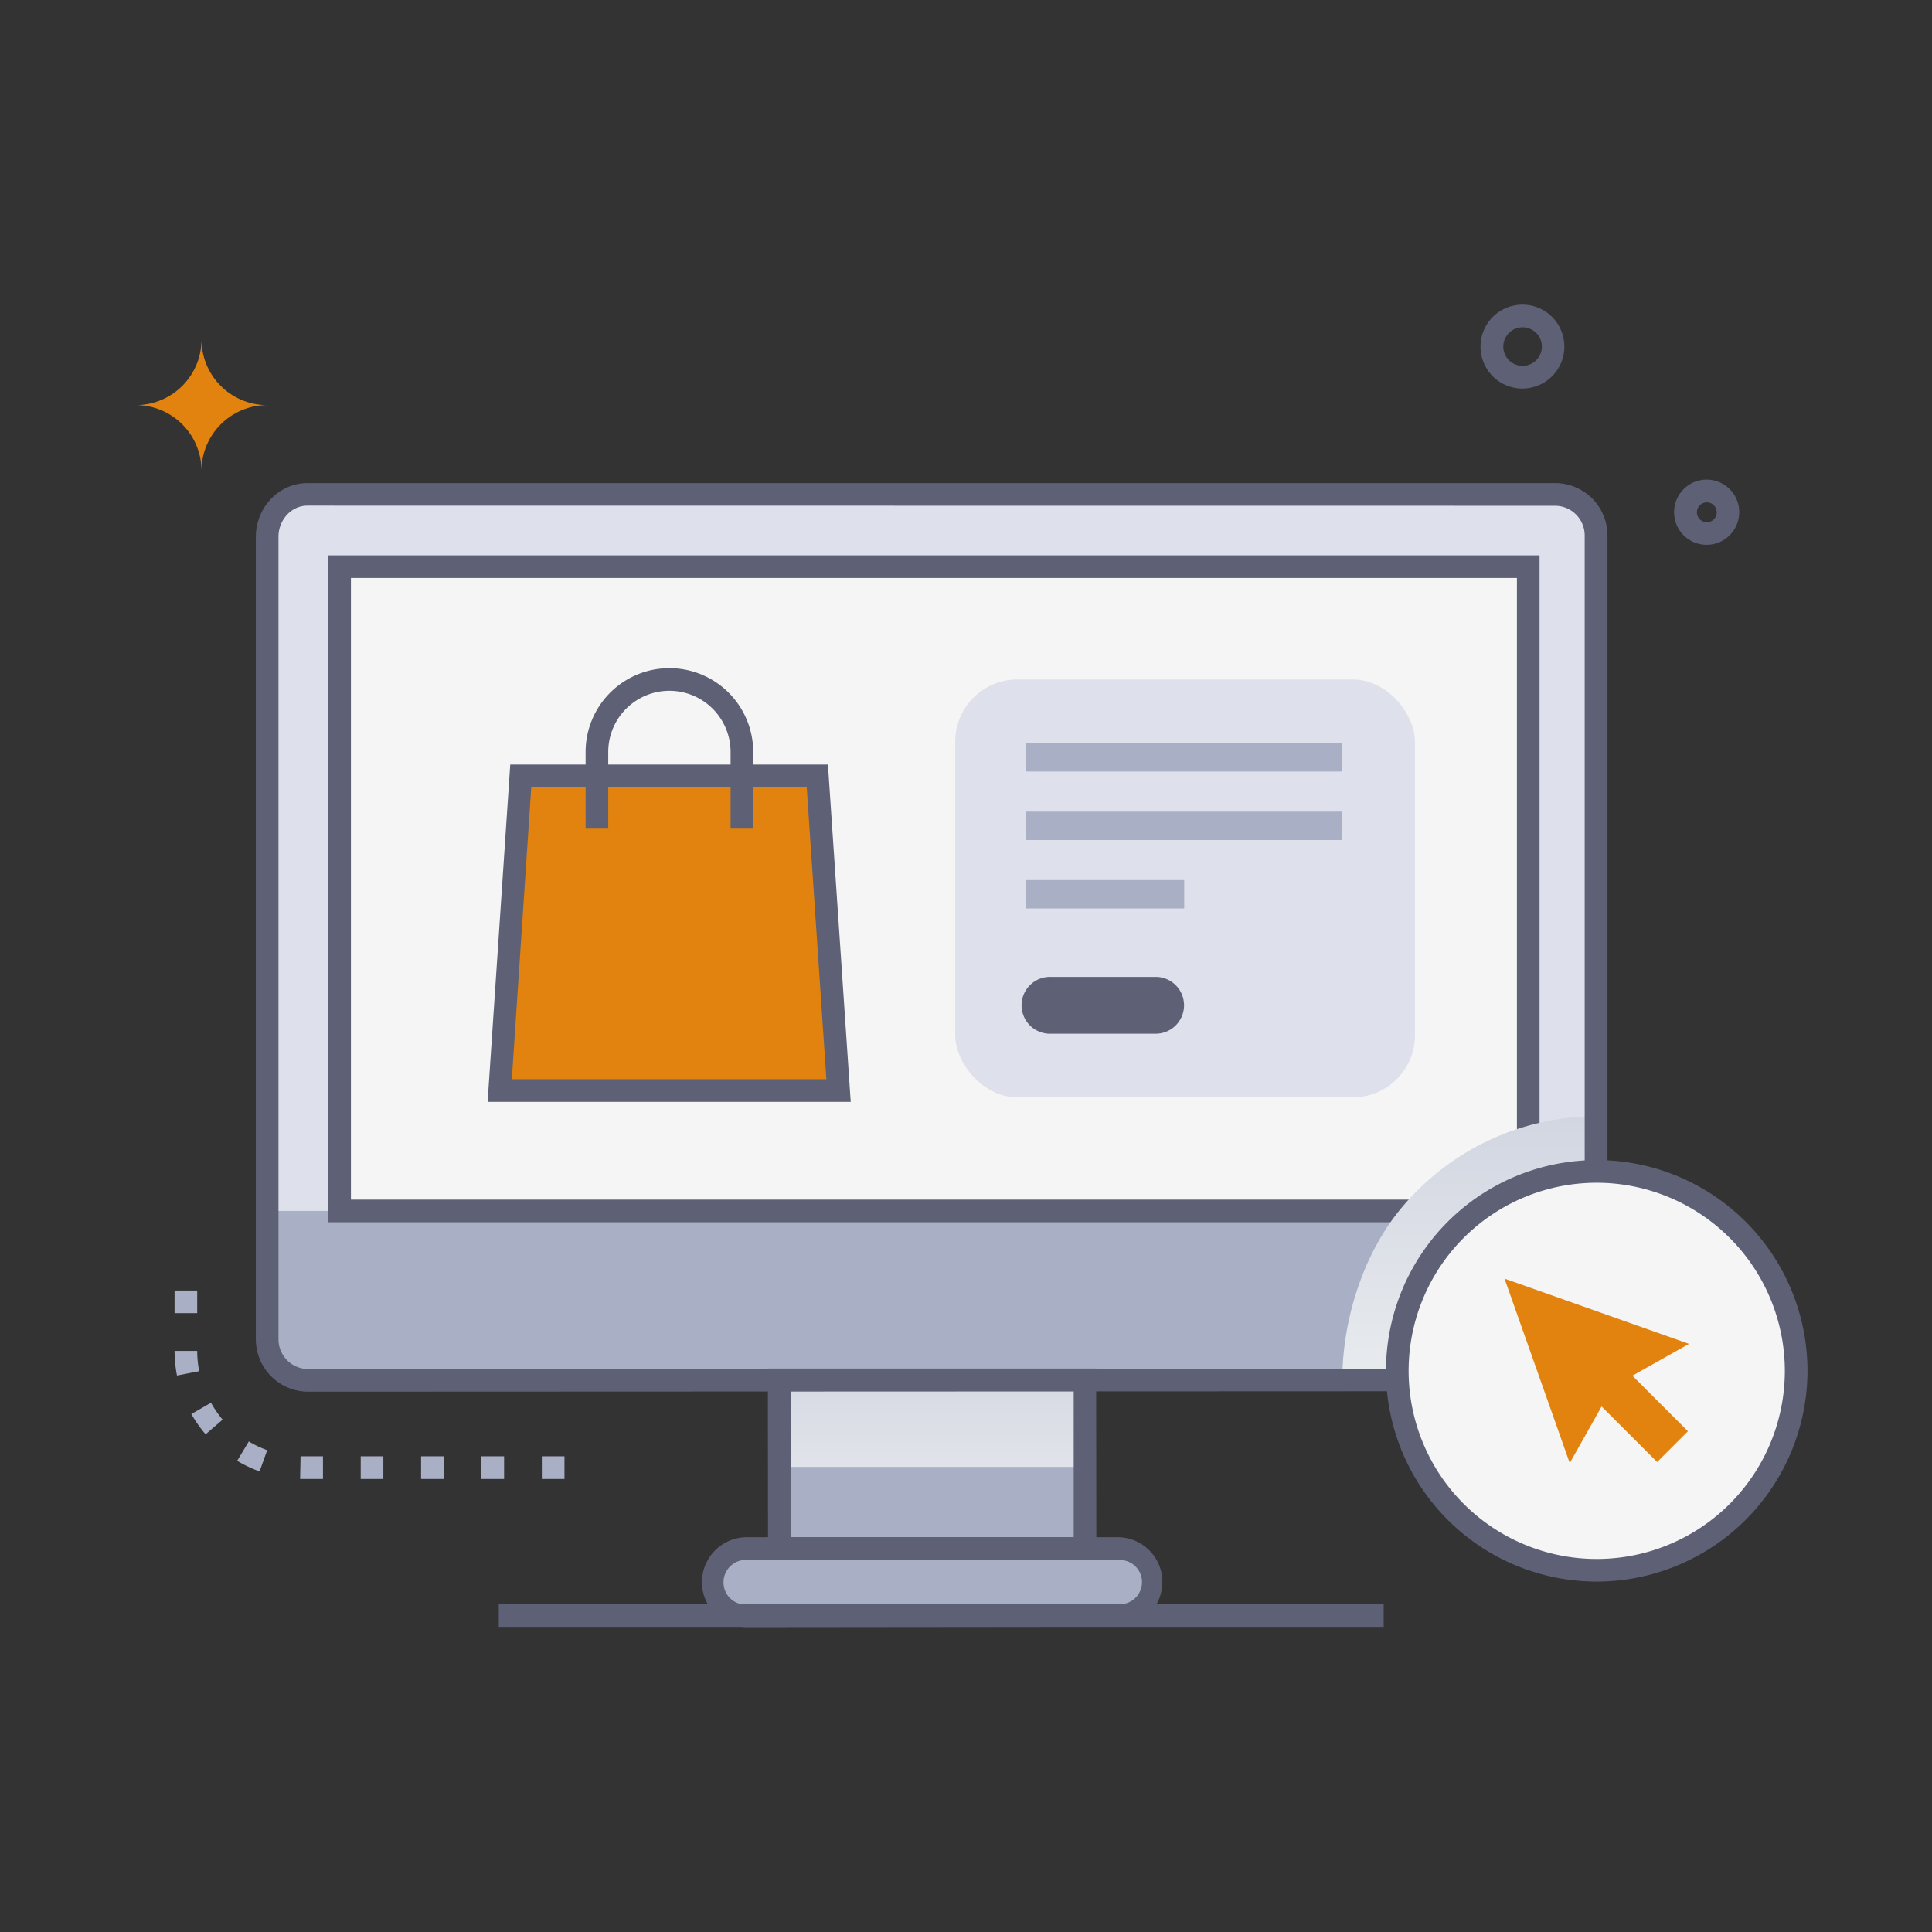
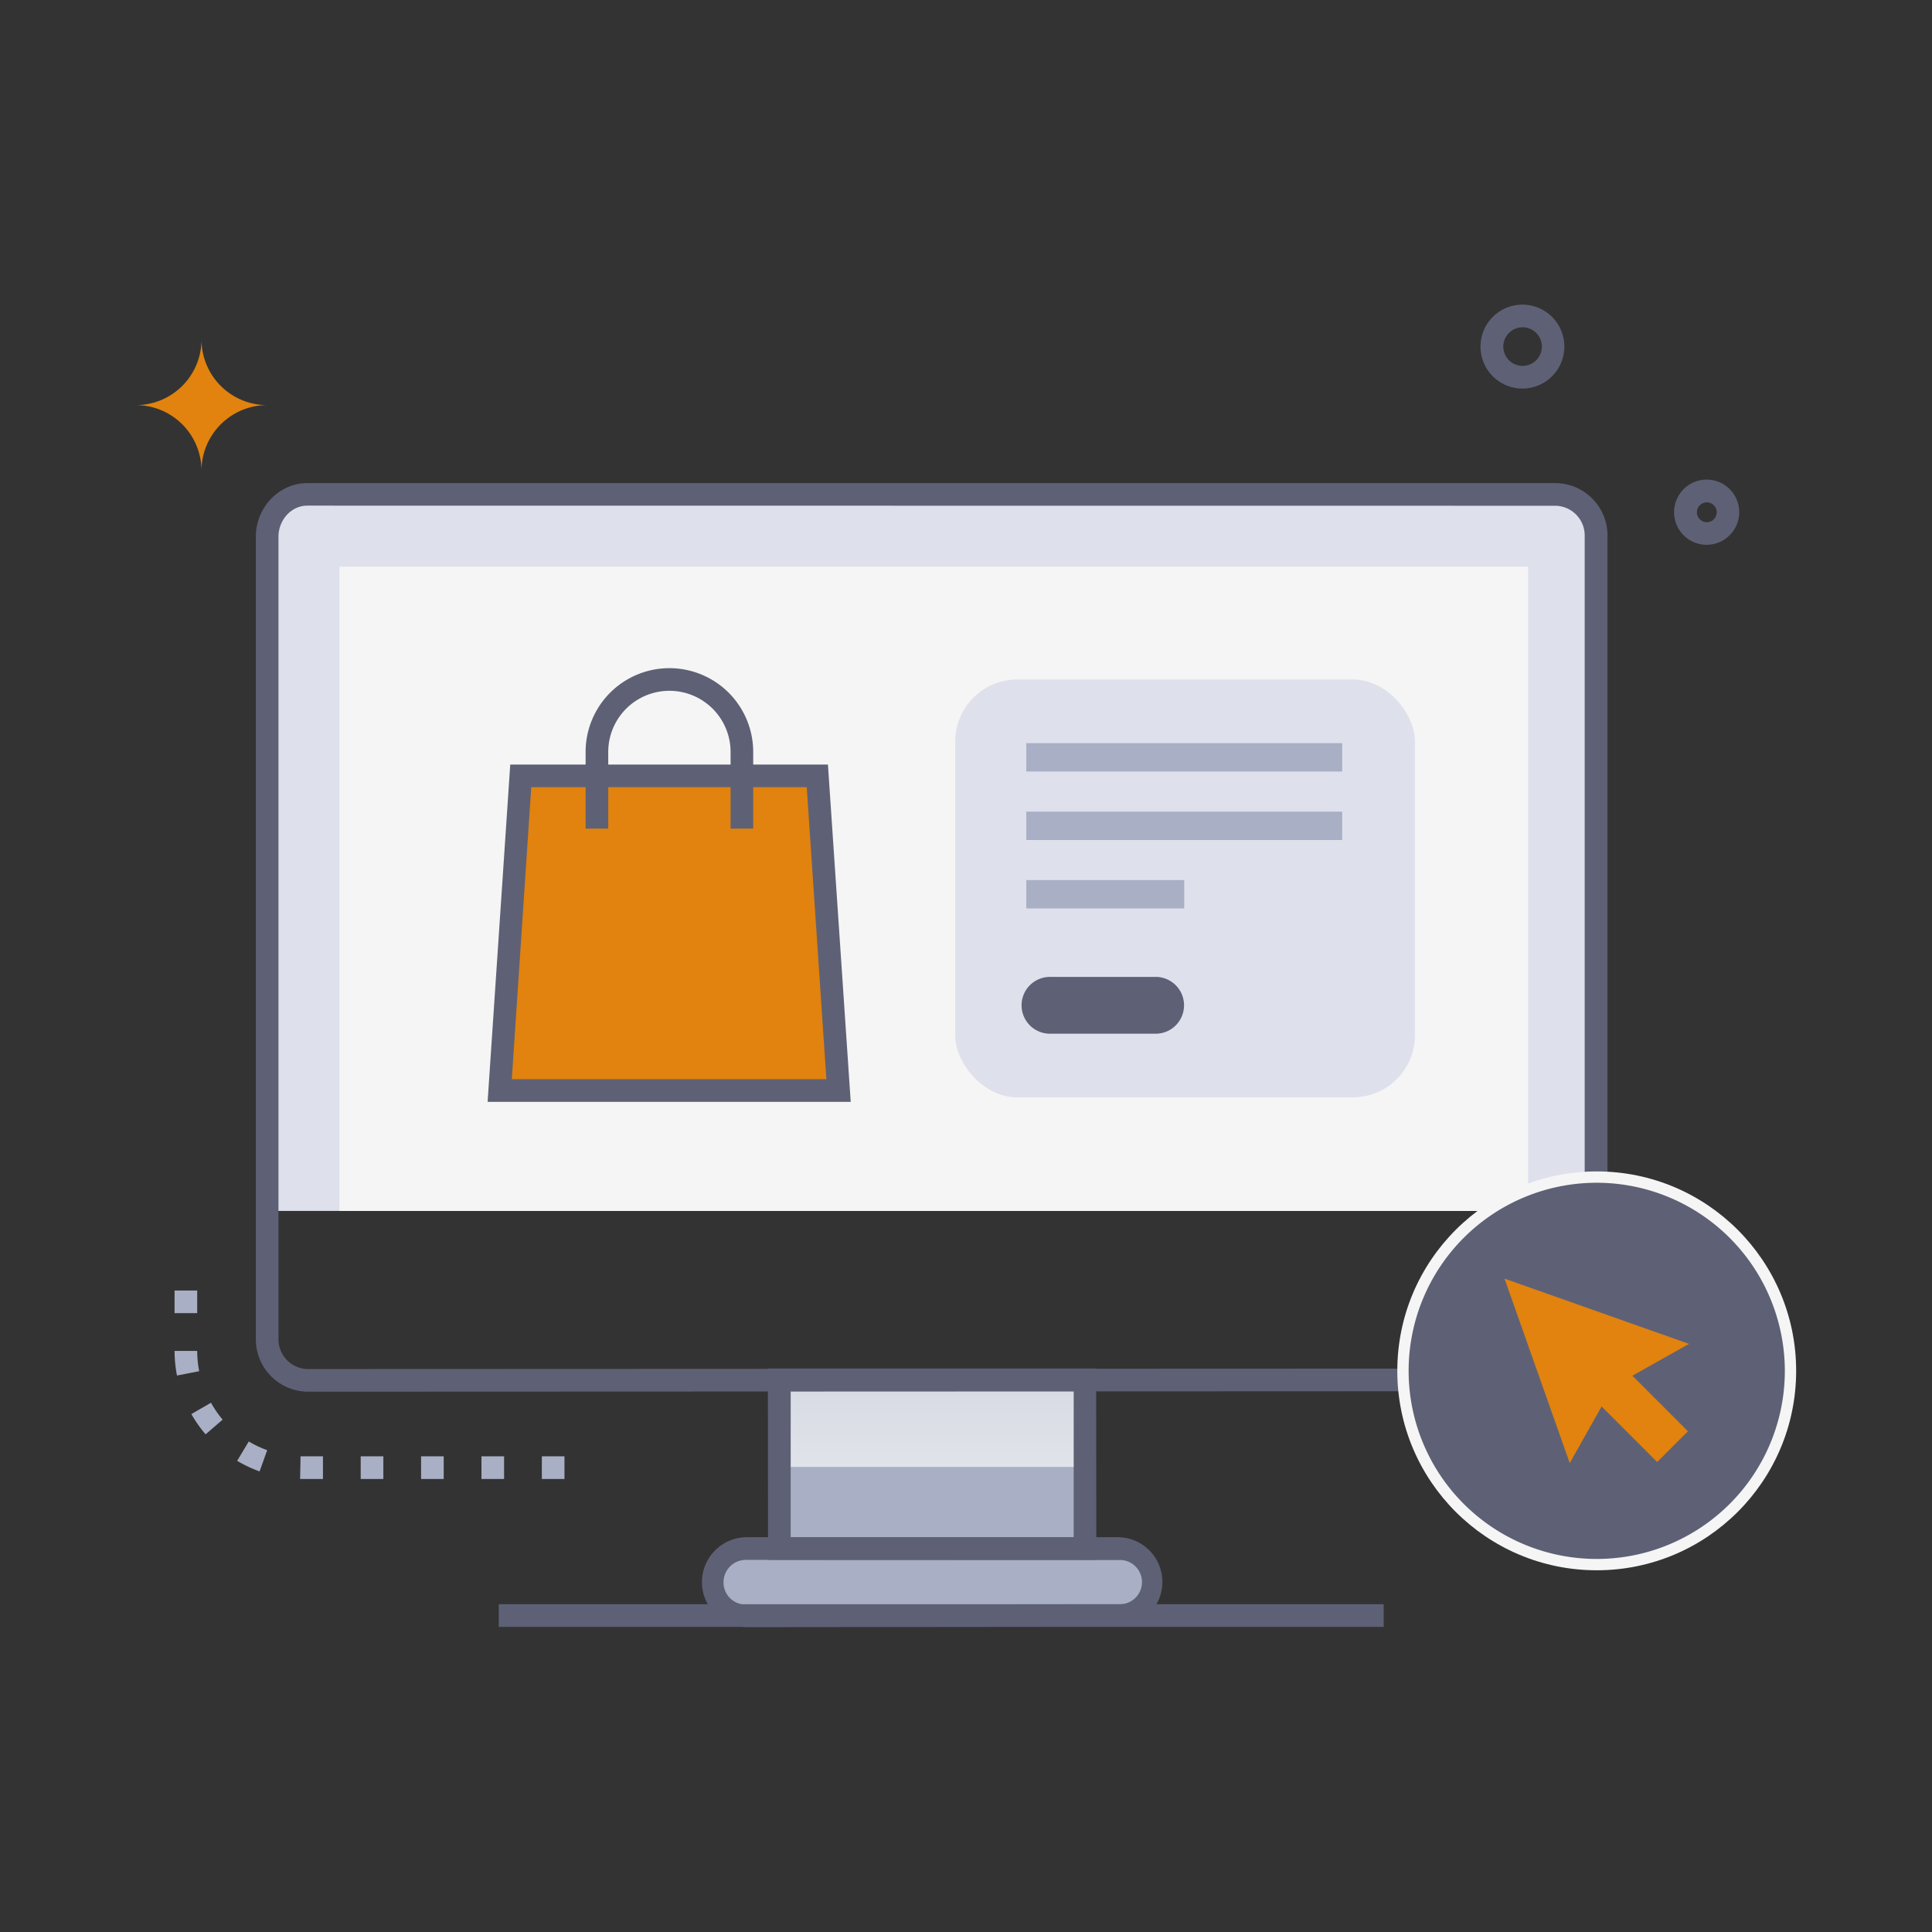
<svg xmlns="http://www.w3.org/2000/svg" xmlns:xlink="http://www.w3.org/1999/xlink" viewBox="0 0 512 512">
  <rect x="0" y="0" width="512" height="512" fill="#333333" stroke="none" />
  <defs>
    <style>.cls-1{isolation:isolate;}.cls-2{fill:#e1830e;}.cls-3{fill:#a9afc4;}.cls-4{fill:#dee1ec;}.cls-5{fill:#f5f5f5;}.cls-6{fill:#5e6175;}.cls-7,.cls-8{mix-blend-mode:multiply;}.cls-7{fill:url(#linear-gradient);}.cls-8{fill:url(#linear-gradient-2);}</style>
    <linearGradient id="linear-gradient" x1="247.02" y1="338.61" x2="247.02" y2="421.01" gradientUnits="userSpaceOnUse">
      <stop offset="0" stop-color="#cacfdd" />
      <stop offset="1" stop-color="#eef0f1" />
    </linearGradient>
    <linearGradient id="linear-gradient-2" x1="389.33" y1="272.32" x2="389.33" y2="382.51" xlink:href="#linear-gradient" />
  </defs>
  <title>website online shop</title>
  <g class="cls-1">
    <g id="website_online_shop" data-name="website online shop">
      <path class="cls-2" d="M36,107.36a17.4,17.4,0,0,1,17.4,17.4,17.41,17.41,0,0,1,17.4-17.4A17.4,17.4,0,0,1,53.4,90,17.4,17.4,0,0,1,36,107.36Z" />
-       <path class="cls-3" d="M423,141.94V354.57a10.89,10.89,0,0,1-10.66,11.11c-111.06,0-339.81.14-330.62.13A10.87,10.87,0,0,1,70.8,354.93V142.28c0-5.94,4.72-11.25,10.65-11.25H412.07A11,11,0,0,1,423,141.94Z" />
      <path class="cls-4" d="M423,320.91H70.8V142.37c0-6,4.77-11.34,10.76-11.34H412.05A11,11,0,0,1,423,141.94Z" />
      <rect class="cls-5" x="89.95" y="150.17" width="315" height="170.74" />
      <polygon class="cls-3" points="287.54 365.68 206.51 365.68 206.55 410.38 287.54 410.38 287.54 365.68" />
      <path class="cls-3" d="M296.53,428.09l-98.93.1a8.86,8.86,0,0,1-8.87-8.85,9,9,0,0,1,8.85-9h98.93a8.86,8.86,0,1,1,0,17.71Z" />
      <path class="cls-6" d="M197.59,431.19a11.91,11.91,0,0,1,0-23.81h98.94a11.86,11.86,0,0,1,0,23.71Zm0-17.81a5.94,5.94,0,0,0-5.85,6,5.86,5.86,0,0,0,5.86,5.85l98.94-.1a5.86,5.86,0,1,0,0-11.71Z" />
      <polygon class="cls-7" points="206.51 365.68 287.54 365.68 287.54 388.75 206.53 388.75 206.51 365.68" />
      <rect class="cls-6" x="132.18" y="425.14" width="234.51" height="6" />
      <path class="cls-6" d="M290.54,413.38h-87l-.05-50.7h87Zm-81-6h75v-38.7h-75Z" />
-       <path class="cls-6" d="M408,323.91H87V147.17H408Zm-315-6H402V153.17H93Z" />
-       <path class="cls-8" d="M423,320.91h0v33.66a10.89,10.89,0,0,1-10.66,11.11H355.73c0-.74,0,.75,0,0,0-16.17,5.72-33.44,15.26-45.07a67.33,67.33,0,0,1,52-24.79Z" />
      <path class="cls-6" d="M81.68,368.81A13.88,13.88,0,0,1,67.8,354.93V142.27c0-7.66,6-14.24,13.66-14.24H412.07A13.88,13.88,0,0,1,426,141.91V354.57a13.87,13.87,0,0,1-13.65,14.11ZM81.46,134c-4.36,0-7.67,3.9-7.66,8.24V354.93a7.88,7.88,0,0,0,7.89,7.88l330.61-.13a7.87,7.87,0,0,0,7.66-8.11V141.91a7.88,7.88,0,0,0-7.89-7.88Z" />
      <circle class="cls-5" cx="423.15" cy="363.29" r="52.85" />
-       <path class="cls-6" d="M423.15,419.13A55.85,55.85,0,1,1,479,363.29,55.9,55.9,0,0,1,423.15,419.13Zm0-105.69A49.85,49.85,0,1,0,473,363.29,49.9,49.9,0,0,0,423.15,313.44Z" />
+       <path class="cls-6" d="M423.15,419.13Zm0-105.69A49.85,49.85,0,1,0,473,363.29,49.9,49.9,0,0,0,423.15,313.44Z" />
      <polygon class="cls-2" points="138.05 205.57 132.43 288.96 222.24 288.96 216.62 205.57 138.05 205.57" />
      <path class="cls-6" d="M225.45,292H129.22l6-89.39h84.19Zm-89.81-6H219l-5.21-77.39h-73Z" />
      <path class="cls-6" d="M199.61,219.58h-6v-20.3a16.21,16.21,0,0,0-32.42,0v20.3h-6v-20.3a22.21,22.21,0,0,1,44.42,0Z" />
      <rect class="cls-4" x="253.14" y="180.07" width="121.84" height="110.74" rx="16.47" />
      <path class="cls-6" d="M306.53,273.94h-28a7.53,7.53,0,1,1,0-15.05h28a7.53,7.53,0,0,1,0,15.05Z" />
      <rect class="cls-3" x="271.97" y="196.94" width="83.72" height="7.52" />
      <rect class="cls-3" x="271.97" y="215.09" width="83.72" height="7.52" />
      <rect class="cls-3" x="271.97" y="233.23" width="41.86" height="7.52" />
      <polygon class="cls-2" points="398.71 338.85 416 387.73 427.38 367.51 447.6 356.14 398.71 338.85" />
      <rect class="cls-2" x="426.74" y="357.45" width="11.53" height="30.37" transform="translate(-136.82 414.97) rotate(-45)" />
      <path class="cls-6" d="M392.42,93.08h0a11.11,11.11,0,1,1,19.72,5.7A11.1,11.1,0,0,1,392.42,93.08Zm6-.67a5.11,5.11,0,1,0,4.51-5.64,5.12,5.12,0,0,0-4.51,5.64Z" />
      <path class="cls-6" d="M443.71,136.72h0A8.63,8.63,0,1,1,459,141.15,8.62,8.62,0,0,1,443.71,136.72Zm6-.67a2.63,2.63,0,1,0,2.32-2.9,2.64,2.64,0,0,0-2.32,2.9Z" />
      <path class="cls-3" d="M149.59,391.94h-6v-6h6Zm-16,0h-6v-6h6Zm-16,0h-6v-6h6Zm-16,0h-6v-6h6Zm-16,0H79.53l.12-6h5.94Zm-16.8-2a33.59,33.59,0,0,1-5.94-2.81L65.93,382a27.56,27.56,0,0,0,4.88,2.31Zm-14.3-9.83a34,34,0,0,1-3.78-5.37l5.21-3A27.76,27.76,0,0,0,59,376.22ZM46.9,364.53a34.67,34.67,0,0,1-.64-6.53h6a28.44,28.44,0,0,0,.53,5.38ZM52.26,348h-6v-6h6Z" />
    </g>
  </g>
</svg>